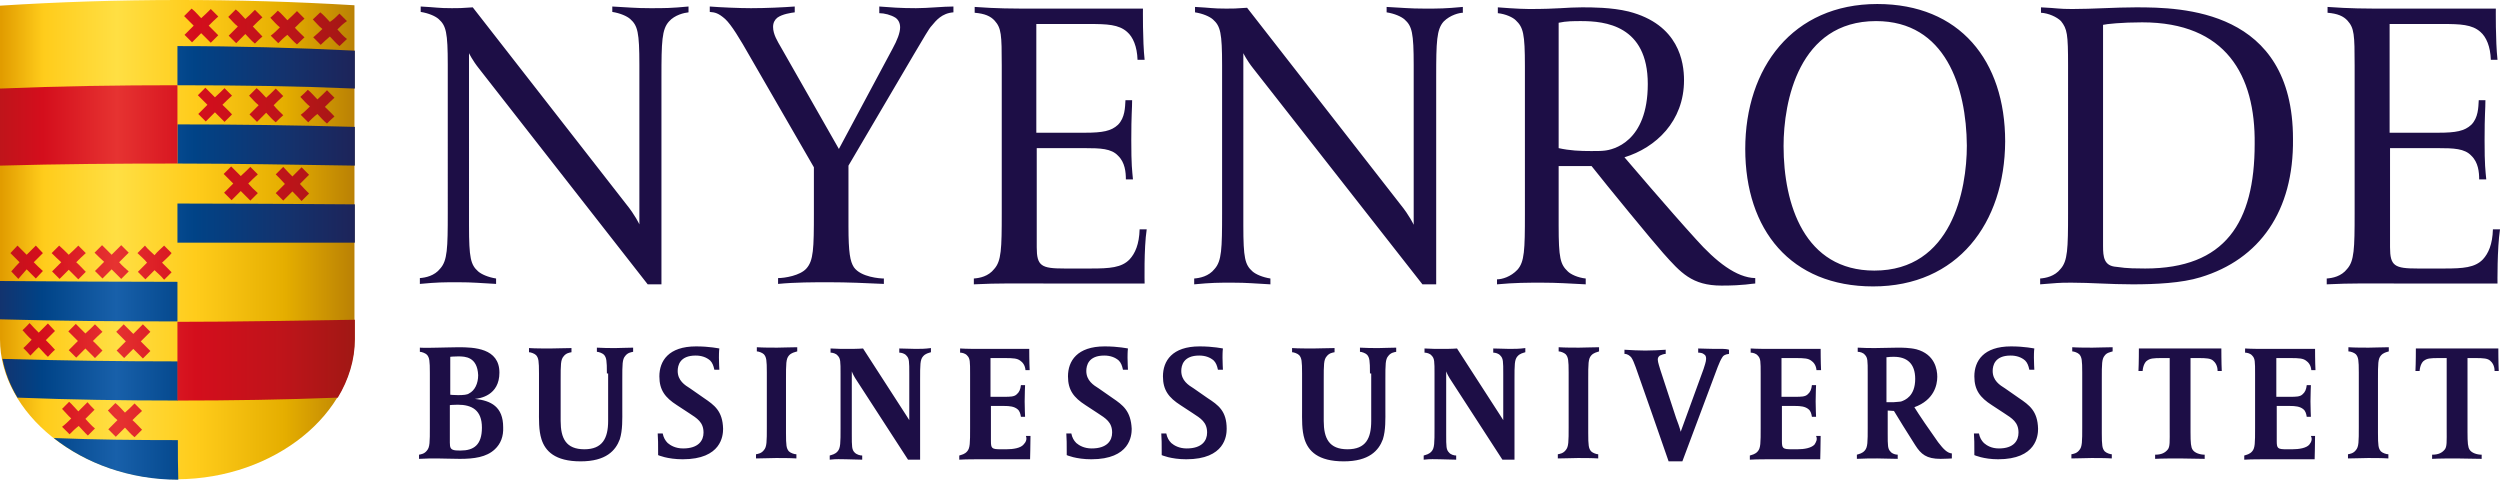
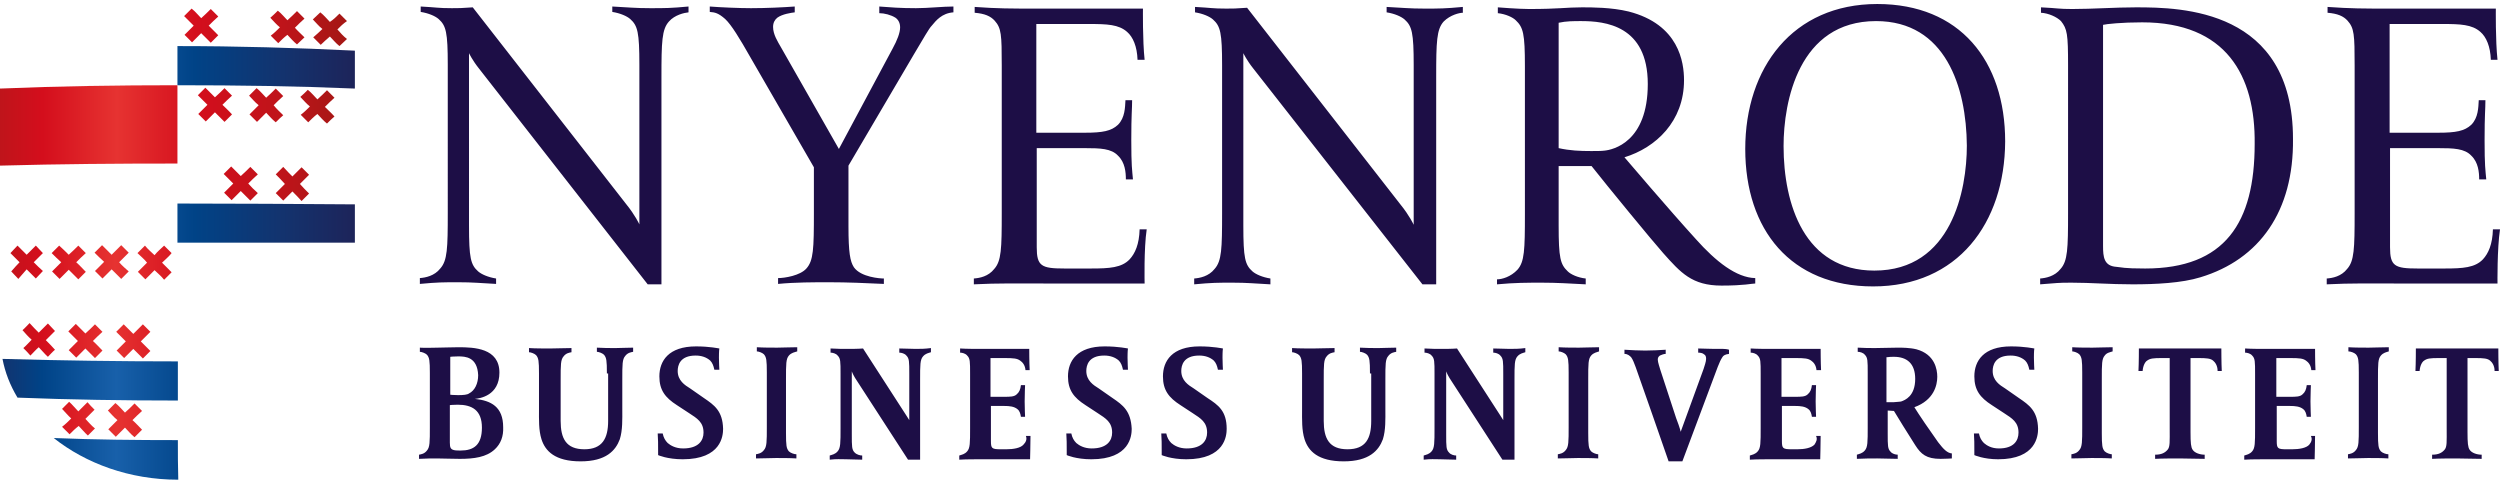
<svg xmlns="http://www.w3.org/2000/svg" xmlns:ns1="http://sodipodi.sourceforge.net/DTD/sodipodi-0.dtd" xmlns:ns2="http://www.inkscape.org/namespaces/inkscape" version="1.1" id="layer" x="0px" y="0px" viewBox="-153 -46 600.2 115.163" xml:space="preserve" ns1:docname="nyenrode.svg" width="600.2" height="115.163" ns2:version="1.2.1 (9c6d41e, 2022-07-14)">
  <defs id="defs548" />
  <ns1:namedview id="namedview546" pagecolor="#ffffff" bordercolor="#000000" borderopacity="0.25" ns2:showpageshadow="2" ns2:pageopacity="0.0" ns2:pagecheckerboard="0" ns2:deskcolor="#d1d1d1" showgrid="false" ns2:zoom="1.0260916" ns2:cx="180.29579" ns2:cy="88.686037" ns2:window-width="1309" ns2:window-height="456" ns2:window-x="0" ns2:window-y="38" ns2:window-maximized="0" ns2:current-layer="layer" />
  <style type="text/css" id="style132">
	.st0{fill:url(#SVGID_1_);}
	.st1{fill:url(#SVGID_2_);}
	.st2{fill:url(#SVGID_3_);}
	.st3{fill:url(#SVGID_4_);}
	.st4{fill:url(#SVGID_5_);}
	.st5{fill:url(#SVGID_6_);}
	.st6{fill:url(#SVGID_7_);}
	.st7{fill:url(#SVGID_8_);}
	.st8{fill:url(#SVGID_9_);}
	.st9{fill:url(#SVGID_10_);}
	.st10{fill:url(#SVGID_11_);}
	.st11{fill:url(#SVGID_12_);}
	.st12{fill:url(#SVGID_13_);}
	.st13{fill:url(#SVGID_14_);}
	.st14{fill:url(#SVGID_15_);}
	.st15{fill:url(#SVGID_16_);}
	.st16{fill:url(#SVGID_17_);}
	.st17{fill:url(#SVGID_18_);}
	.st18{fill:url(#SVGID_19_);}
	.st19{fill:url(#SVGID_20_);}
	.st20{fill:url(#SVGID_21_);}
	.st21{fill:url(#SVGID_22_);}
	.st22{fill:url(#SVGID_23_);}
	.st23{fill:url(#SVGID_24_);}
	.st24{fill:url(#SVGID_25_);}
	.st25{fill:url(#SVGID_26_);}
	.st26{fill:url(#SVGID_27_);}
	.st27{fill:#1D0E46;}
</style>
  <linearGradient id="SVGID_1_" gradientUnits="userSpaceOnUse" x1="-131.471" y1="284.931" x2="-45.897" y2="284.931" gradientTransform="matrix(1,0,0,-1,-21.7,296.465)">
    <stop offset="5.618000e-003" style="stop-color:#E19C00" id="stop134" />
    <stop offset="0.124" style="stop-color:#FFCC1B" id="stop136" />
    <stop offset="0.33" style="stop-color:#FFDF43" id="stop138" />
    <stop offset="0.55" style="stop-color:#FFCC1B" id="stop140" />
    <stop offset="0.8" style="stop-color:#E5AE00" id="stop142" />
    <stop offset="1" style="stop-color:#B98004" id="stop144" />
  </linearGradient>
-   <path class="st0" d="m -153,35.463 c 0,-26.2 0,-53.9 0,-80.1 28.3,-1.8 56.8,-1.8 85.1,-0.1 0,26.2 0,53.9 0,80.1 0,17.7 -19,33.6 -42.6,33.7 -23.3,0 -42.5,-15.9 -42.5,-33.6" id="path147" style="fill:url(#SVGID_1_)" />
  <g id="g239" transform="translate(-21.7,-263.537)">
    <linearGradient id="SVGID_2_" gradientUnits="userSpaceOnUse" x1="-131.47" y1="326.388" x2="-46.403" y2="326.388" gradientTransform="matrix(1,0,0,-1,0,560)">
      <stop offset="0" style="stop-color:#13336E" id="stop149" />
      <stop offset="0.12" style="stop-color:#004387" id="stop151" />
      <stop offset="0.33" style="stop-color:#1860AA" id="stop153" />
      <stop offset="0.55" style="stop-color:#004387" id="stop155" />
      <stop offset="0.8" style="stop-color:#13336E" id="stop157" />
      <stop offset="1" style="stop-color:#1D245A" id="stop159" />
    </linearGradient>
    <path class="st1" d="m -46.1,238.8 c -14.1,-0.6 -28.3,-0.8 -42.6,-0.8 0,-3.1 0,-6.3 0,-9.4 14.2,0 28.5,0.4 42.6,1.1 0,3 0,5.9 0,9.1 z" id="path162" style="fill:url(#SVGID_2_)" />
    <linearGradient id="SVGID_3_" gradientUnits="userSpaceOnUse" x1="-131.47" y1="307.68" x2="-46.403" y2="307.68" gradientTransform="matrix(1,0,0,-1,0,560)">
      <stop offset="0" style="stop-color:#13336E" id="stop164" />
      <stop offset="0.12" style="stop-color:#004387" id="stop166" />
      <stop offset="0.33" style="stop-color:#1860AA" id="stop168" />
      <stop offset="0.55" style="stop-color:#004387" id="stop170" />
      <stop offset="0.8" style="stop-color:#13336E" id="stop172" />
      <stop offset="1" style="stop-color:#1D245A" id="stop174" />
    </linearGradient>
-     <path class="st2" d="m -46.1,257.3 c -14.2,-0.2 -28.3,-0.5 -42.6,-0.5 0,-3.1 0,-6.3 0,-9.4 14.2,0 28.3,0.2 42.6,0.6 0,3.1 0,6.2 0,9.3 z" id="path177" style="fill:url(#SVGID_3_)" />
    <linearGradient id="SVGID_4_" gradientUnits="userSpaceOnUse" x1="-131.47" y1="288.911" x2="-46.403" y2="288.911" gradientTransform="matrix(1,0,0,-1,0,560)">
      <stop offset="0" style="stop-color:#13336E" id="stop179" />
      <stop offset="0.12" style="stop-color:#004387" id="stop181" />
      <stop offset="0.33" style="stop-color:#1860AA" id="stop183" />
      <stop offset="0.55" style="stop-color:#004387" id="stop185" />
      <stop offset="0.8" style="stop-color:#13336E" id="stop187" />
      <stop offset="1" style="stop-color:#1D245A" id="stop189" />
    </linearGradient>
    <path class="st3" d="m -46.1,275.8 c -14.2,0 -28.3,0 -42.6,0 0,-3.1 0,-6.3 0,-9.4 14.2,0 28.3,0.1 42.6,0.2 0,3 0,6.1 0,9.2 z" id="path192" style="fill:url(#SVGID_4_)" />
    <linearGradient id="SVGID_5_" gradientUnits="userSpaceOnUse" x1="-131.471" y1="270.142" x2="-46.402" y2="270.142" gradientTransform="matrix(1,0,0,-1,0,560)">
      <stop offset="0" style="stop-color:#13336E" id="stop194" />
      <stop offset="0.12" style="stop-color:#004387" id="stop196" />
      <stop offset="0.33" style="stop-color:#1860AA" id="stop198" />
      <stop offset="0.55" style="stop-color:#004387" id="stop200" />
      <stop offset="0.8" style="stop-color:#13336E" id="stop202" />
      <stop offset="1" style="stop-color:#1D245A" id="stop204" />
    </linearGradient>
-     <path class="st4" d="m -88.7,294.7 c -14.2,0 -28.3,-0.1 -42.6,-0.5 0,-3.1 0,-6.2 0,-9.2 14.2,0.1 28.3,0.2 42.6,0.2 0,3.3 0,6.4 0,9.5 z" id="path207" style="fill:url(#SVGID_5_)" />
    <linearGradient id="SVGID_6_" gradientUnits="userSpaceOnUse" x1="-131.47" y1="232.306" x2="-46.406" y2="232.306" gradientTransform="matrix(1,0,0,-1,0,560)">
      <stop offset="0" style="stop-color:#13336E" id="stop209" />
      <stop offset="0.12" style="stop-color:#004387" id="stop211" />
      <stop offset="0.33" style="stop-color:#1860AA" id="stop213" />
      <stop offset="0.55" style="stop-color:#004387" id="stop215" />
      <stop offset="0.8" style="stop-color:#13336E" id="stop217" />
      <stop offset="1" style="stop-color:#1D245A" id="stop219" />
    </linearGradient>
-     <path class="st5" d="m -88.6,323.2 c -9.9,0 -19.8,-0.1 -29.8,-0.5 7.7,6.1 18.2,10 29.8,10 0,0 0,0 0.1,0 -0.1,-3.2 -0.1,-6.3 -0.1,-9.5 z" id="path222" style="fill:url(#SVGID_6_)" />
+     <path class="st5" d="m -88.6,323.2 c -9.9,0 -19.8,-0.1 -29.8,-0.5 7.7,6.1 18.2,10 29.8,10 0,0 0,0 0.1,0 -0.1,-3.2 -0.1,-6.3 -0.1,-9.5 " id="path222" style="fill:url(#SVGID_6_)" />
    <linearGradient id="SVGID_7_" gradientUnits="userSpaceOnUse" x1="-131.469" y1="251.314" x2="-46.405" y2="251.314" gradientTransform="matrix(1,0,0,-1,0,560)">
      <stop offset="0" style="stop-color:#13336E" id="stop224" />
      <stop offset="0.12" style="stop-color:#004387" id="stop226" />
      <stop offset="0.33" style="stop-color:#1860AA" id="stop228" />
      <stop offset="0.55" style="stop-color:#004387" id="stop230" />
      <stop offset="0.8" style="stop-color:#13336E" id="stop232" />
      <stop offset="1" style="stop-color:#1D245A" id="stop234" />
    </linearGradient>
    <path class="st6" d="m -127.1,313 c 12.8,0.5 25.6,0.7 38.5,0.7 0,-3.1 0,-6.3 0,-9.4 -14,0 -28.1,-0.2 -42.1,-0.6 0.6,3.2 1.8,6.3 3.6,9.3 z" id="path237" style="fill:url(#SVGID_7_)" />
  </g>
  <g id="g541" transform="translate(-21.7,-263.537)">
    <linearGradient id="SVGID_8_" gradientUnits="userSpaceOnUse" x1="-131.309" y1="312.404" x2="-46.193" y2="312.404" gradientTransform="matrix(1,0,0,-1,0,560.002)">
      <stop offset="0" style="stop-color:#BF141B" id="stop241" />
      <stop offset="0.12" style="stop-color:#D40E1C" id="stop243" />
      <stop offset="0.33" style="stop-color:#E63331" id="stop245" />
      <stop offset="0.55" style="stop-color:#D40E1C" id="stop247" />
      <stop offset="0.8" style="stop-color:#BE141A" id="stop249" />
      <stop offset="1" style="stop-color:#A11814" id="stop251" />
    </linearGradient>
    <path class="st7" d="m -88.7,256.8 c -14.2,0 -28.3,0.1 -42.6,0.5 0,-6.2 0,-12.3 0,-18.5 14.2,-0.6 28.5,-0.8 42.6,-0.8 0,6.3 0,12.6 0,18.8 z" id="path254" style="fill:url(#SVGID_8_)" />
    <linearGradient id="SVGID_9_" gradientUnits="userSpaceOnUse" x1="-131.308" y1="255.978" x2="-46.191" y2="255.978" gradientTransform="matrix(1,0,0,-1,0,560.002)">
      <stop offset="0" style="stop-color:#BF141B" id="stop256" />
      <stop offset="0.12" style="stop-color:#D40E1C" id="stop258" />
      <stop offset="0.33" style="stop-color:#E63331" id="stop260" />
      <stop offset="0.55" style="stop-color:#D40E1C" id="stop262" />
      <stop offset="0.8" style="stop-color:#BE141A" id="stop264" />
      <stop offset="1" style="stop-color:#A11814" id="stop266" />
    </linearGradient>
-     <path class="st8" d="m -88.7,313.7 c 12.8,0 25.7,-0.2 38.5,-0.7 2.6,-4.3 4.1,-9.1 4.1,-14 0,-1.6 0,-3.1 0,-4.7 -14.2,0.2 -28.3,0.5 -42.6,0.5 0,6.2 0,12.6 0,18.9 z" id="path269" style="fill:url(#SVGID_9_)" />
    <linearGradient id="SVGID_10_" gradientUnits="userSpaceOnUse" x1="-131.307" y1="317.185" x2="-46.159" y2="317.185" gradientTransform="matrix(1,0,0,-1,0,560.002)">
      <stop offset="0" style="stop-color:#BF141B" id="stop271" />
      <stop offset="0.12" style="stop-color:#D40E1C" id="stop273" />
      <stop offset="0.33" style="stop-color:#E63331" id="stop275" />
      <stop offset="0.55" style="stop-color:#D40E1C" id="stop277" />
      <stop offset="0.8" style="stop-color:#BE141A" id="stop279" />
      <stop offset="1" style="stop-color:#A11814" id="stop281" />
    </linearGradient>
    <path class="st9" d="m -65.6,242.8 v 0 c 0.7,-0.7 1.4,-1.4 2.3,-2.2 -0.6,-0.6 -1.2,-1.2 -1.8,-1.8 -0.7,0.7 -1.4,1.4 -2.3,2.2 v 0 c -0.7,-0.7 -1.4,-1.6 -2.3,-2.3 -0.6,0.6 -1.2,1.2 -1.8,1.8 0.7,0.7 1.4,1.6 2.3,2.3 -0.7,0.7 -1.4,1.4 -2.2,2.2 0.6,0.6 1.2,1.2 1.8,1.8 0.7,-0.7 1.4,-1.4 2.2,-2.2 0.7,0.7 1.4,1.6 2.3,2.3 0.6,-0.6 1.2,-1.2 1.8,-1.7 -0.8,-0.8 -1.6,-1.5 -2.3,-2.4 z" id="path284" style="fill:url(#SVGID_10_)" />
    <linearGradient id="SVGID_11_" gradientUnits="userSpaceOnUse" x1="-131.31" y1="317.305" x2="-46.157" y2="317.305" gradientTransform="matrix(1,0,0,-1,0,560.002)">
      <stop offset="0" style="stop-color:#BF141B" id="stop286" />
      <stop offset="0.12" style="stop-color:#D40E1C" id="stop288" />
      <stop offset="0.33" style="stop-color:#E63331" id="stop290" />
      <stop offset="0.55" style="stop-color:#D40E1C" id="stop292" />
      <stop offset="0.8" style="stop-color:#BE141A" id="stop294" />
      <stop offset="1" style="stop-color:#A11814" id="stop296" />
    </linearGradient>
    <path class="st10" d="m -77.9,242.7 v 0 c 0.7,-0.7 1.4,-1.4 2.3,-2.2 -0.6,-0.6 -1.2,-1.2 -1.8,-1.8 -0.7,0.7 -1.4,1.4 -2.3,2.2 v 0 c -0.7,-0.7 -1.4,-1.4 -2.3,-2.3 -0.6,0.6 -1.2,1.2 -1.8,1.8 0.7,0.7 1.4,1.4 2.3,2.3 -0.7,0.7 -1.4,1.4 -2.2,2.2 0.6,0.6 1.2,1.2 1.8,1.8 0.7,-0.7 1.4,-1.4 2.2,-2.2 0.7,0.7 1.4,1.4 2.3,2.3 0.6,-0.6 1.2,-1.2 1.8,-1.8 -0.8,-0.9 -1.6,-1.6 -2.3,-2.3 z" id="path299" style="fill:url(#SVGID_11_)" />
    <linearGradient id="SVGID_12_" gradientUnits="userSpaceOnUse" x1="-131.305" y1="316.887" x2="-46.158" y2="316.887" gradientTransform="matrix(1,0,0,-1,0,560.002)">
      <stop offset="0" style="stop-color:#BF141B" id="stop301" />
      <stop offset="0.12" style="stop-color:#D40E1C" id="stop303" />
      <stop offset="0.33" style="stop-color:#E63331" id="stop305" />
      <stop offset="0.55" style="stop-color:#D40E1C" id="stop307" />
      <stop offset="0.8" style="stop-color:#BE141A" id="stop309" />
      <stop offset="1" style="stop-color:#A11814" id="stop311" />
    </linearGradient>
    <path class="st11" d="m -53.3,243.2 v 0 c 0.7,-0.7 1.4,-1.4 2.3,-2.2 -0.6,-0.6 -1.2,-1.2 -1.8,-1.8 -0.7,0.7 -1.4,1.4 -2.3,2.2 v 0 c -0.7,-0.7 -1.4,-1.6 -2.3,-2.3 -0.6,0.6 -1.2,1.2 -1.8,1.7 0.7,0.7 1.4,1.6 2.3,2.3 -0.7,0.7 -1.4,1.4 -2.2,2 0.6,0.6 1.2,1.2 1.8,1.8 0.7,-0.7 1.4,-1.4 2.2,-2 0.7,0.7 1.4,1.6 2.3,2.3 0.6,-0.6 1.2,-1.2 1.8,-1.7 -0.8,-0.9 -1.6,-1.6 -2.3,-2.3 z" id="path314" style="fill:url(#SVGID_12_)" />
    <linearGradient id="SVGID_13_" gradientUnits="userSpaceOnUse" x1="-129.995" y1="298.297" x2="-46.283" y2="298.297" gradientTransform="matrix(1,0,0,-1,0,560.002)">
      <stop offset="0" style="stop-color:#BF141B" id="stop316" />
      <stop offset="0.12" style="stop-color:#D40E1C" id="stop318" />
      <stop offset="0.33" style="stop-color:#E63331" id="stop320" />
      <stop offset="0.55" style="stop-color:#D40E1C" id="stop322" />
      <stop offset="0.8" style="stop-color:#BE141A" id="stop324" />
      <stop offset="1" style="stop-color:#A11814" id="stop326" />
    </linearGradient>
    <path class="st12" d="m -59.3,261.7 v 0 c 0.7,-0.7 1.4,-1.4 2.2,-2.2 -0.6,-0.6 -1.2,-1.2 -1.8,-1.8 -0.7,0.7 -1.4,1.4 -2.2,2.2 v 0 c -0.7,-0.7 -1.4,-1.4 -2.2,-2.3 -0.6,0.6 -1.2,1.2 -1.8,1.8 0.7,0.7 1.4,1.4 2.2,2.3 -0.7,0.7 -1.4,1.4 -2.2,2.2 0.6,0.6 1.2,1.2 1.8,1.8 0.7,-0.7 1.4,-1.4 2.2,-2.2 0.7,0.7 1.4,1.4 2.2,2.3 0.6,-0.6 1.2,-1.2 1.8,-1.8 -0.7,-0.7 -1.5,-1.5 -2.2,-2.3 z" id="path329" style="fill:url(#SVGID_13_)" />
    <linearGradient id="SVGID_14_" gradientUnits="userSpaceOnUse" x1="-131.31" y1="298.417" x2="-46.157" y2="298.417" gradientTransform="matrix(1,0,0,-1,0,560.002)">
      <stop offset="0" style="stop-color:#BF141B" id="stop331" />
      <stop offset="0.12" style="stop-color:#D40E1C" id="stop333" />
      <stop offset="0.33" style="stop-color:#E63331" id="stop335" />
      <stop offset="0.55" style="stop-color:#D40E1C" id="stop337" />
      <stop offset="0.8" style="stop-color:#BE141A" id="stop339" />
      <stop offset="1" style="stop-color:#A11814" id="stop341" />
    </linearGradient>
    <path class="st13" d="m -71.7,261.6 v 0 c 0.7,-0.7 1.4,-1.4 2.3,-2.2 -0.6,-0.6 -1.2,-1.2 -1.8,-1.8 -0.7,0.7 -1.4,1.4 -2.3,2.2 v 0 c -0.7,-0.7 -1.4,-1.4 -2.3,-2.3 -0.6,0.6 -1.2,1.2 -1.8,1.8 0.7,0.7 1.4,1.4 2.3,2.3 -0.7,0.7 -1.4,1.4 -2.2,2.2 0.6,0.6 1.2,1.2 1.8,1.8 0.7,-0.7 1.4,-1.4 2.2,-2.2 0.7,0.7 1.4,1.4 2.3,2.3 0.6,-0.6 1.2,-1.2 1.8,-1.8 -0.9,-0.8 -1.6,-1.5 -2.3,-2.3 z" id="path344" style="fill:url(#SVGID_14_)" />
    <linearGradient id="SVGID_15_" gradientUnits="userSpaceOnUse" x1="-131.312" y1="336.074" x2="-46.159" y2="336.074" gradientTransform="matrix(1,0,0,-1,0,560.002)">
      <stop offset="0" style="stop-color:#BF141B" id="stop346" />
      <stop offset="0.12" style="stop-color:#D40E1C" id="stop348" />
      <stop offset="0.33" style="stop-color:#E63331" id="stop350" />
      <stop offset="0.55" style="stop-color:#D40E1C" id="stop352" />
      <stop offset="0.8" style="stop-color:#BE141A" id="stop354" />
      <stop offset="1" style="stop-color:#A11814" id="stop356" />
    </linearGradient>
-     <path class="st14" d="m -70.6,223.9 v 0 c 0.7,-0.7 1.4,-1.4 2.3,-2.2 -0.6,-0.6 -1.2,-1.2 -1.8,-1.8 -0.7,0.7 -1.4,1.4 -2.3,2.2 v 0 c -0.7,-0.7 -1.4,-1.6 -2.3,-2.3 -0.6,0.6 -1.2,1.2 -1.8,1.8 0.7,0.7 1.4,1.6 2.3,2.3 -0.7,0.7 -1.4,1.4 -2.2,2.2 0.6,0.6 1.2,1.2 1.8,1.8 0.7,-0.7 1.4,-1.4 2.2,-2.2 0.7,0.7 1.4,1.6 2.3,2.3 0.6,-0.6 1.2,-1.2 1.8,-1.7 -0.9,-0.9 -1.6,-1.7 -2.3,-2.4 z" id="path359" style="fill:url(#SVGID_15_)" />
    <linearGradient id="SVGID_16_" gradientUnits="userSpaceOnUse" x1="-131.31" y1="336.313" x2="-46.157" y2="336.313" gradientTransform="matrix(1,0,0,-1,0,560.002)">
      <stop offset="0" style="stop-color:#BF141B" id="stop361" />
      <stop offset="0.12" style="stop-color:#D40E1C" id="stop363" />
      <stop offset="0.33" style="stop-color:#E63331" id="stop365" />
      <stop offset="0.55" style="stop-color:#D40E1C" id="stop367" />
      <stop offset="0.8" style="stop-color:#BE141A" id="stop369" />
      <stop offset="1" style="stop-color:#A11814" id="stop371" />
    </linearGradient>
    <path class="st15" d="m -81.2,223.7 v 0 c 0.7,-0.7 1.4,-1.4 2.3,-2.2 -0.6,-0.6 -1.2,-1.2 -1.8,-1.8 -0.7,0.7 -1.4,1.4 -2.3,2.2 v 0 c -0.7,-0.7 -1.4,-1.6 -2.3,-2.3 -0.6,0.6 -1.2,1.2 -1.8,1.8 0.7,0.7 1.4,1.4 2.3,2.3 -0.7,0.7 -1.4,1.4 -2.2,2.2 0.6,0.6 1.2,1.2 1.8,1.8 0.7,-0.7 1.4,-1.4 2.2,-2.2 0.7,0.7 1.4,1.4 2.3,2.3 0.6,-0.6 1.2,-1.2 1.8,-1.8 -0.8,-0.8 -1.5,-1.5 -2.3,-2.3 z" id="path374" style="fill:url(#SVGID_16_)" />
    <linearGradient id="SVGID_17_" gradientUnits="userSpaceOnUse" x1="-131.324" y1="335.416" x2="-46.157" y2="335.416" gradientTransform="matrix(1,0,0,-1,0,560.002)">
      <stop offset="0" style="stop-color:#BF141B" id="stop376" />
      <stop offset="0.12" style="stop-color:#D40E1C" id="stop378" />
      <stop offset="0.33" style="stop-color:#E63331" id="stop380" />
      <stop offset="0.55" style="stop-color:#D40E1C" id="stop382" />
      <stop offset="0.8" style="stop-color:#BE141A" id="stop384" />
      <stop offset="1" style="stop-color:#A11814" id="stop386" />
    </linearGradient>
    <path class="st16" d="m -50.3,224.6 v 0 c 0.7,-0.7 1.4,-1.4 2.3,-2 -0.6,-0.6 -1.2,-1.2 -1.8,-1.8 -0.7,0.7 -1.4,1.4 -2.3,2 v 0 c -0.7,-0.7 -1.4,-1.6 -2.3,-2.3 -0.6,0.6 -1.2,1.1 -1.8,1.7 0.7,0.7 1.4,1.6 2.3,2.3 -0.7,0.7 -1.4,1.3 -2.2,2 0.6,0.6 1.2,1.2 1.8,1.8 0.7,-0.7 1.4,-1.3 2.2,-2 0.7,0.7 1.4,1.6 2.3,2.3 0.6,-0.6 1.2,-1.1 1.8,-1.7 -0.9,-0.7 -1.6,-1.5 -2.3,-2.3 z" id="path389" style="fill:url(#SVGID_17_)" />
    <linearGradient id="SVGID_18_" gradientUnits="userSpaceOnUse" x1="-131.311" y1="335.894" x2="-46.158" y2="335.894" gradientTransform="matrix(1,0,0,-1,0,560.002)">
      <stop offset="0" style="stop-color:#BF141B" id="stop391" />
      <stop offset="0.12" style="stop-color:#D40E1C" id="stop393" />
      <stop offset="0.33" style="stop-color:#E63331" id="stop395" />
      <stop offset="0.55" style="stop-color:#D40E1C" id="stop397" />
      <stop offset="0.8" style="stop-color:#BE141A" id="stop399" />
      <stop offset="1" style="stop-color:#A11814" id="stop401" />
    </linearGradient>
    <path class="st17" d="m -60.5,224.2 v 0 c 0.7,-0.7 1.4,-1.4 2.3,-2.2 -0.6,-0.6 -1.2,-1.2 -1.8,-1.8 -0.7,0.7 -1.4,1.4 -2.3,2.2 v 0 c -0.7,-0.7 -1.4,-1.6 -2.3,-2.3 -0.6,0.6 -1.2,1.2 -1.8,1.7 0.7,0.7 1.4,1.6 2.3,2.3 -0.7,0.7 -1.4,1.4 -2.2,2 0.6,0.6 1.2,1.2 1.8,1.8 0.7,-0.7 1.4,-1.4 2.2,-2 0.7,0.7 1.4,1.6 2.3,2.3 0.6,-0.6 1.2,-1.1 1.8,-1.7 -0.8,-0.8 -1.6,-1.5 -2.3,-2.3 z" id="path404" style="fill:url(#SVGID_18_)" />
    <linearGradient id="SVGID_19_" gradientUnits="userSpaceOnUse" x1="-132.064" y1="260.64" x2="-46.916" y2="260.64" gradientTransform="matrix(1,0,0,-1,0,560.002)">
      <stop offset="0" style="stop-color:#BF141B" id="stop406" />
      <stop offset="0.12" style="stop-color:#D40E1C" id="stop408" />
      <stop offset="0.33" style="stop-color:#E63331" id="stop410" />
      <stop offset="0.55" style="stop-color:#D40E1C" id="stop412" />
      <stop offset="0.8" style="stop-color:#BE141A" id="stop414" />
      <stop offset="1" style="stop-color:#A11814" id="stop416" />
    </linearGradient>
    <path class="st18" d="m -109,299.4 v 0 c 0.7,-0.7 1.4,-1.4 2.3,-2.2 -0.6,-0.6 -1.2,-1.2 -1.8,-1.8 -0.7,0.7 -1.4,1.4 -2.3,2.2 v 0 c -0.7,-0.7 -1.4,-1.4 -2.3,-2.3 -0.6,0.6 -1.2,1.2 -1.8,1.8 0.7,0.7 1.4,1.4 2.3,2.3 -0.7,0.7 -1.4,1.4 -2.2,2.2 0.6,0.6 1.2,1.2 1.8,1.8 0.7,-0.7 1.4,-1.4 2.2,-2.2 0.7,0.7 1.4,1.4 2.3,2.3 0.6,-0.6 1.2,-1.2 1.8,-1.8 -0.8,-0.8 -1.5,-1.6 -2.3,-2.3 z" id="path419" style="fill:url(#SVGID_19_)" />
    <linearGradient id="SVGID_20_" gradientUnits="userSpaceOnUse" x1="-130.924" y1="260.82" x2="-49.266" y2="260.82" gradientTransform="matrix(1,0,0,-1,0,560.002)">
      <stop offset="0" style="stop-color:#BF141B" id="stop421" />
      <stop offset="0.12" style="stop-color:#D40E1C" id="stop423" />
      <stop offset="0.33" style="stop-color:#E63331" id="stop425" />
      <stop offset="0.55" style="stop-color:#D40E1C" id="stop427" />
      <stop offset="0.8" style="stop-color:#BE141A" id="stop429" />
      <stop offset="1" style="stop-color:#A11814" id="stop431" />
    </linearGradient>
    <path class="st19" d="m -120.3,299.2 v 0 c 0.7,-0.7 1.4,-1.4 2.2,-2.2 -0.6,-0.6 -1.1,-1.2 -1.7,-1.8 -0.7,0.7 -1.4,1.4 -2.2,2.2 v 0 c -0.7,-0.7 -1.4,-1.4 -2.2,-2.3 -0.6,0.6 -1.1,1.2 -1.7,1.7 0.7,0.8 1.4,1.6 2.2,2.3 -0.7,0.7 -1.3,1.4 -2,2 0.6,0.6 1.2,1.2 1.7,1.8 0.7,-0.7 1.3,-1.4 2,-2 0.7,0.7 1.4,1.6 2.2,2.3 0.6,-0.6 1.1,-1.2 1.7,-1.7 -0.7,-0.8 -1.4,-1.5 -2.2,-2.3 z" id="path434" style="fill:url(#SVGID_20_)" />
    <linearGradient id="SVGID_21_" gradientUnits="userSpaceOnUse" x1="-132.356" y1="260.521" x2="-47.211" y2="260.521" gradientTransform="matrix(1,0,0,-1,0,560.002)">
      <stop offset="0" style="stop-color:#BF141B" id="stop436" />
      <stop offset="0.12" style="stop-color:#D40E1C" id="stop438" />
      <stop offset="0.33" style="stop-color:#E63331" id="stop440" />
      <stop offset="0.55" style="stop-color:#D40E1C" id="stop442" />
      <stop offset="0.8" style="stop-color:#BE141A" id="stop444" />
      <stop offset="1" style="stop-color:#A11814" id="stop446" />
    </linearGradient>
    <path class="st20" d="m -97.5,299.5 v 0 c 0.7,-0.7 1.4,-1.4 2.3,-2.3 -0.6,-0.6 -1.2,-1.2 -1.8,-1.8 -0.7,0.7 -1.4,1.4 -2.3,2.3 v 0 c -0.7,-0.7 -1.4,-1.4 -2.3,-2.3 -0.6,0.6 -1.2,1.2 -1.8,1.8 0.7,0.7 1.4,1.4 2.3,2.3 -0.7,0.7 -1.4,1.4 -2.2,2.2 0.6,0.6 1.2,1.2 1.8,1.8 0.7,-0.7 1.4,-1.4 2.2,-2.2 0.7,0.7 1.4,1.4 2.3,2.3 0.6,-0.6 1.2,-1.2 1.8,-1.8 -0.9,-0.9 -1.6,-1.6 -2.3,-2.3 z" id="path449" style="fill:url(#SVGID_21_)" />
    <linearGradient id="SVGID_22_" gradientUnits="userSpaceOnUse" x1="-131.306" y1="241.633" x2="-46.161" y2="241.633" gradientTransform="matrix(1,0,0,-1,0,560.002)">
      <stop offset="0" style="stop-color:#BF141B" id="stop451" />
      <stop offset="0.12" style="stop-color:#D40E1C" id="stop453" />
      <stop offset="0.33" style="stop-color:#E63331" id="stop455" />
      <stop offset="0.55" style="stop-color:#D40E1C" id="stop457" />
      <stop offset="0.8" style="stop-color:#BE141A" id="stop459" />
      <stop offset="1" style="stop-color:#A11814" id="stop461" />
    </linearGradient>
    <path class="st21" d="m -99.5,318.4 v 0 c 0.7,-0.7 1.4,-1.4 2.3,-2.2 -0.6,-0.6 -1.2,-1.2 -1.8,-1.8 -0.7,0.7 -1.4,1.4 -2.3,2.2 v 0 c -0.7,-0.7 -1.4,-1.6 -2.3,-2.3 -0.6,0.6 -1.2,1.2 -1.8,1.8 0.7,0.7 1.4,1.6 2.3,2.3 -0.7,0.7 -1.4,1.4 -2.2,2.2 0.6,0.6 1.2,1.2 1.8,1.8 0.7,-0.7 1.4,-1.4 2.2,-2.2 0.7,0.7 1.4,1.6 2.3,2.3 0.6,-0.6 1.2,-1.2 1.8,-1.8 -0.8,-0.8 -1.5,-1.6 -2.3,-2.3 z" id="path464" style="fill:url(#SVGID_22_)" />
    <linearGradient id="SVGID_23_" gradientUnits="userSpaceOnUse" x1="-130.866" y1="241.931" x2="-47.729" y2="241.931" gradientTransform="matrix(1,0,0,-1,0,560.002)">
      <stop offset="0" style="stop-color:#BF141B" id="stop466" />
      <stop offset="0.12" style="stop-color:#D40E1C" id="stop468" />
      <stop offset="0.33" style="stop-color:#E63331" id="stop470" />
      <stop offset="0.55" style="stop-color:#D40E1C" id="stop472" />
      <stop offset="0.8" style="stop-color:#BE141A" id="stop474" />
      <stop offset="1" style="stop-color:#A11814" id="stop476" />
    </linearGradient>
    <path class="st22" d="m -110.8,318.1 v 0 c 0.7,-0.7 1.4,-1.4 2.2,-2.2 -0.6,-0.6 -1.2,-1.2 -1.7,-1.8 -0.7,0.7 -1.4,1.4 -2.2,2.2 v 0 c -0.7,-0.7 -1.4,-1.6 -2.2,-2.3 -0.6,0.6 -1.2,1.2 -1.7,1.7 0.7,0.7 1.4,1.6 2.2,2.3 -0.7,0.7 -1.4,1.4 -2.2,2 0.6,0.6 1.2,1.2 1.8,1.8 0.7,-0.7 1.4,-1.4 2.2,-2 0.7,0.7 1.4,1.6 2.2,2.3 0.6,-0.6 1.2,-1.2 1.7,-1.7 -0.9,-0.7 -1.6,-1.6 -2.3,-2.3 z" id="path479" style="fill:url(#SVGID_23_)" />
    <linearGradient id="SVGID_24_" gradientUnits="userSpaceOnUse" x1="-131.701" y1="279.469" x2="-46.544" y2="279.469" gradientTransform="matrix(1,0,0,-1,0,560.002)">
      <stop offset="0" style="stop-color:#BF141B" id="stop481" />
      <stop offset="0.12" style="stop-color:#D40E1C" id="stop483" />
      <stop offset="0.33" style="stop-color:#E63331" id="stop485" />
      <stop offset="0.55" style="stop-color:#D40E1C" id="stop487" />
      <stop offset="0.8" style="stop-color:#BE141A" id="stop489" />
      <stop offset="1" style="stop-color:#A11814" id="stop491" />
    </linearGradient>
    <path class="st23" d="m -113,280.5 v 0 c 0.7,-0.7 1.4,-1.4 2.3,-2.2 -0.6,-0.6 -1.2,-1.2 -1.8,-1.8 -0.7,0.7 -1.4,1.4 -2.3,2.2 v 0 c -0.7,-0.7 -1.4,-1.4 -2.3,-2.2 -0.6,0.6 -1.2,1.2 -1.8,1.8 0.7,0.7 1.4,1.4 2.3,2.2 -0.7,0.7 -1.4,1.4 -2.2,2.2 0.6,0.6 1.2,1.2 1.8,1.8 0.7,-0.7 1.4,-1.4 2.2,-2.2 0.7,0.7 1.4,1.4 2.3,2.3 0.6,-0.6 1.2,-1.2 1.8,-1.8 -0.8,-0.8 -1.5,-1.6 -2.3,-2.3 z" id="path494" style="fill:url(#SVGID_24_)" />
    <linearGradient id="SVGID_25_" gradientUnits="userSpaceOnUse" x1="-131.397" y1="279.529" x2="-50.035" y2="279.529" gradientTransform="matrix(1,0,0,-1,0,560.002)">
      <stop offset="0" style="stop-color:#BF141B" id="stop496" />
      <stop offset="0.12" style="stop-color:#D40E1C" id="stop498" />
      <stop offset="0.33" style="stop-color:#E63331" id="stop500" />
      <stop offset="0.55" style="stop-color:#D40E1C" id="stop502" />
      <stop offset="0.8" style="stop-color:#BE141A" id="stop504" />
      <stop offset="1" style="stop-color:#A11814" id="stop506" />
    </linearGradient>
    <path class="st24" d="m -123.2,280.5 v 0 c 0.7,-0.7 1.4,-1.4 2.2,-2.2 -0.6,-0.6 -1.1,-1.2 -1.7,-1.8 -0.7,0.7 -1.4,1.4 -2.2,2.2 v 0 c -0.7,-0.7 -1.4,-1.4 -2.2,-2.2 -0.6,0.6 -1.1,1.2 -1.7,1.8 0.7,0.7 1.4,1.4 2.2,2.2 -0.7,0.7 -1.3,1.4 -2,2.2 0.6,0.6 1.1,1.2 1.7,1.8 0.7,-0.8 1.4,-1.6 2,-2.3 0.7,0.7 1.4,1.4 2.2,2.2 0.6,-0.6 1.1,-1.2 1.7,-1.8 -0.8,-0.7 -1.5,-1.4 -2.2,-2.1 z" id="path509" style="fill:url(#SVGID_25_)" />
    <linearGradient id="SVGID_26_" gradientUnits="userSpaceOnUse" x1="-132.334" y1="279.409" x2="-45.555" y2="279.409" gradientTransform="matrix(1,0,0,-1,0,560.002)">
      <stop offset="0" style="stop-color:#BF141B" id="stop511" />
      <stop offset="0.12" style="stop-color:#D40E1C" id="stop513" />
      <stop offset="0.33" style="stop-color:#E63331" id="stop515" />
      <stop offset="0.55" style="stop-color:#D40E1C" id="stop517" />
      <stop offset="0.8" style="stop-color:#BE141A" id="stop519" />
      <stop offset="1" style="stop-color:#A11814" id="stop521" />
    </linearGradient>
    <path class="st25" d="m -92.4,280.6 v 0 c 0.7,-0.7 1.6,-1.4 2.3,-2.3 -0.6,-0.6 -1.2,-1.2 -1.8,-1.8 -0.7,0.7 -1.6,1.4 -2.3,2.3 v 0 c -0.7,-0.7 -1.6,-1.4 -2.3,-2.3 -0.6,0.6 -1.2,1.2 -1.8,1.8 0.7,0.7 1.6,1.4 2.3,2.3 -0.7,0.7 -1.4,1.4 -2.2,2.2 0.6,0.6 1.2,1.2 1.8,1.8 0.7,-0.7 1.4,-1.4 2.2,-2.2 0.7,0.7 1.6,1.4 2.3,2.3 0.6,-0.6 1.2,-1.2 1.8,-1.8 -0.9,-0.9 -1.6,-1.6 -2.3,-2.3 z" id="path524" style="fill:url(#SVGID_26_)" />
    <linearGradient id="SVGID_27_" gradientUnits="userSpaceOnUse" x1="-131.697" y1="279.588" x2="-46.557" y2="279.588" gradientTransform="matrix(1,0,0,-1,0,560.002)">
      <stop offset="0" style="stop-color:#BF141B" id="stop526" />
      <stop offset="0.12" style="stop-color:#D40E1C" id="stop528" />
      <stop offset="0.33" style="stop-color:#E63331" id="stop530" />
      <stop offset="0.55" style="stop-color:#D40E1C" id="stop532" />
      <stop offset="0.8" style="stop-color:#BE141A" id="stop534" />
      <stop offset="1" style="stop-color:#A11814" id="stop536" />
    </linearGradient>
    <path class="st26" d="m -102.7,280.5 v 0 c 0.7,-0.7 1.4,-1.4 2.3,-2.3 -0.6,-0.6 -1.2,-1.2 -1.8,-1.8 -0.7,0.7 -1.4,1.4 -2.3,2.3 v 0 c -0.7,-0.7 -1.4,-1.4 -2.3,-2.3 -0.6,0.6 -1.2,1.2 -1.8,1.8 0.7,0.7 1.4,1.4 2.3,2.2 -0.7,0.7 -1.4,1.4 -2.2,2.2 0.6,0.6 1.2,1.2 1.8,1.8 0.7,-0.7 1.4,-1.4 2.2,-2.2 0.7,0.7 1.4,1.4 2.3,2.3 0.6,-0.6 1.2,-1.2 1.8,-1.8 -0.8,-0.7 -1.6,-1.4 -2.3,-2.2 z" id="path539" style="fill:url(#SVGID_27_)" />
  </g>
  <path class="st27" d="m 7.6,-40.837 c -1.7,1.9 -1.8,4.8 -1.8,13.4 v 49.7 H 2.5 l -40.5,-51.8 c -1.6,-2 -2.4,-3.7 -2.4,-3.7 V 8.163 c 0,7.8 0.4,9.4 2.2,11 0.8,0.7 2.4,1.4 4.3,1.7 v 1.3 c -3.9,-0.2 -5.5,-0.4 -9.1,-0.4 -3.6,0 -4.9,0 -9.2,0.4 v -1.4 c 1.3,-0.1 3.5,-0.5 4.9,-2.3 1.7,-1.9 1.8,-4.8 1.8,-13.4 V -30.437 c 0,-7.8 -0.4,-9.4 -2.2,-11 -0.8,-0.7 -2.4,-1.4 -4.3,-1.7 v -1.3 c 3.9,0.2 4.1,0.4 7.5,0.4 1.6,0 2.3,0 5,-0.2 L -2.7,2.963 c 2.2,2.7 3.2,4.9 3.2,4.9 V -30.437 c 0,-7.8 -0.4,-9.4 -2.2,-11 -0.8,-0.7 -2.4,-1.4 -4.3,-1.7 v -1.3 c 3.9,0.2 5.5,0.4 9.1,0.4 3.6,0 4.9,0 9.2,-0.4 v 1.4 c -1,0.1 -3.3,0.6 -4.7,2.2 z m 63.1,1 c -0.7,0.7 -1.9,2.9 -4.3,6.9 L 50.7,-6.237 v 14.6 c 0,6.3 0.4,8.4 1.3,9.8 1.7,2.4 6.3,2.7 7.2,2.7 v 1.3 c -4.3,-0.2 -8.7,-0.4 -13.2,-0.4 -3.6,0 -8.1,0 -12.2,0.4 v -1.4 c 1.6,0 5.3,-0.6 6.8,-2.3 1.7,-1.9 1.8,-4.7 1.8,-13.4 v -10.9 L 27.1,-32.337 c -2.5,-4.4 -4.5,-7.7 -6,-9.1 -1.6,-1.4 -2.4,-1.6 -3.7,-1.7 v -1.3 c 2.5,0.2 7.1,0.4 9.9,0.4 3.7,0 7.8,-0.2 10.5,-0.4 v 1.4 c -0.8,0.1 -3,0.4 -4.2,1.3 -0.6,0.5 -1,1.2 -1,2.2 0,1.8 1.1,3.5 1.9,4.9 l 13.9,24.4 12.9,-24.1 c 1.1,-2 1.8,-3.8 1.8,-5.1 0,-1 -0.4,-1.8 -1.1,-2.3 -1.1,-0.7 -2.7,-1.1 -3.9,-1.1 v -1.6 c 2.6,0.2 5,0.4 8.8,0.4 2.9,0 6.5,-0.4 9,-0.4 v 1.4 c -2.8,0.2 -4.2,2 -5.2,3.2 z m 51.1,61.9 H 97.5 c -5.6,0 -11.1,-0.1 -16.7,0.2 v -1.4 c 1.4,-0.1 3.5,-0.5 4.9,-2.3 1.7,-1.9 1.8,-4.8 1.8,-13.4 V -30.237 c 0,-7.5 -0.1,-9 -1.7,-10.8 -1,-1.1 -2.4,-1.7 -4.8,-1.9 v -1.4 c 5.5,0.4 8.7,0.4 14.5,0.4 h 25.9 c 0,0 -0.1,7.7 0.4,12.3 h -1.7 c -0.1,-3.2 -1.1,-5.5 -2.5,-6.7 -2,-1.8 -4.9,-1.9 -9,-1.9 H 95.8 v 26.1 h 11.7 c 4.2,0 6.3,-0.4 7.9,-1.9 1.7,-1.7 1.7,-4.2 1.8,-5.9 h 1.6 c 0,2.3 -0.2,3.2 -0.2,9.6 0,6.2 0.2,7.1 0.4,9.4 h -1.7 c 0,-1.7 -0.2,-4.1 -1.9,-5.7 -1.6,-1.7 -4.2,-1.8 -8,-1.8 H 95.9 v 23.8 c 0,4.5 1.1,5.1 6.6,5.1 h 6.5 c 4.4,0 7.3,-0.2 9.2,-2.2 1.3,-1.4 2.3,-3.6 2.4,-7.2 h 1.7 c -0.7,4.6 -0.5,13 -0.5,13 z m 71.8,-62.9 c -1.7,1.9 -1.8,4.8 -1.8,13.4 v 49.7 h -3.3 l -40.6,-51.8 c -1.6,-2 -2.4,-3.7 -2.4,-3.7 V 8.163 c 0,7.8 0.4,9.4 2.2,11 0.8,0.7 2.4,1.4 4.3,1.7 v 1.4 c -3.9,-0.2 -5.5,-0.4 -9.1,-0.4 -3.6,0 -4.9,0 -9.2,0.4 v -1.4 c 1.3,-0.1 3.5,-0.5 4.9,-2.3 1.7,-1.9 1.8,-4.8 1.8,-13.4 V -30.337 c 0,-7.8 -0.4,-9.4 -2.2,-11 -0.8,-0.7 -2.4,-1.4 -4.3,-1.7 v -1.3 c 3.9,0.2 4.1,0.4 7.5,0.4 1.6,0 2.3,0 5,-0.2 l 36.8,47.2 c 2.2,2.7 3.2,4.9 3.2,4.9 V -30.337 c 0,-7.8 -0.4,-9.4 -2.2,-11 -0.8,-0.7 -2.4,-1.4 -4.3,-1.7 v -1.3 c 3.9,0.2 5.5,0.4 9.1,0.4 3.6,0 4.9,0 9.2,-0.4 v 1.4 c -0.8,0 -3,0.5 -4.6,2.1 z m 60.5,52.2 C 247.9,4.563 237,-8.237 237,-8.237 c 7.5,-2.3 14.3,-8.6 14.3,-18.5 0,-4.3 -1.2,-13.4 -13.3,-16.5 -4.1,-1 -8.8,-1 -11.2,-1 -3.8,0 -5.5,0.4 -12.7,0.4 -2.6,0 -7.5,-0.4 -7.5,-0.4 v 1.4 c 1.9,0.2 3.6,1 4.3,1.7 1.8,1.7 2.2,3.2 2.2,11 V 5.363 c 0,8.7 -0.1,11.5 -1.8,13.4 -1.6,1.7 -3.7,2.3 -4.9,2.3 v 1.2 c 4.3,-0.4 7.3,-0.4 10.8,-0.4 3.6,0 6.6,0.2 10.5,0.4 v -1.4 c -1.9,-0.2 -3.6,-1 -4.3,-1.7 -1.8,-1.7 -2.2,-3.2 -2.2,-11 v -14.3 h 7.9 c 3.7,4.7 14.7,18.1 17.2,20.9 4.2,4.7 6.9,7.8 14,7.8 5.5,0 7.3,-0.5 8.1,-0.5 v -1.3 c -4.5,-0.1 -9.4,-3.9 -14.3,-9.4 z M 229,-9.737 c -2.7,0 -5.1,-0.1 -7.8,-0.7 v -30.1 c 1.8,-0.4 3.6,-0.4 5.4,-0.4 5.7,0 16,1 16,15.1 0,14 -8.4,15.8 -10.4,16 -0.7,0.1 -2,0.1 -3.2,0.1 z m 67.7,32.5 c -19.8,0 -30.7,-13.6 -30.7,-33 0,-19.5 11.4,-34.8 31.7,-34.8 19.8,0 30.7,13.6 30.7,33 -0.1,19.6 -11.4,34.8 -31.7,34.8 z m 0.7,-63.7 c -18.6,0 -22.2,19.4 -22.2,30 0,14 5,29.9 21.8,29.9 18.6,0 22.2,-19.4 22.2,-30 -0.1,-14 -5.1,-29.9 -21.8,-29.9 z m 77.9,61.5 c -4.5,1.4 -10.8,1.7 -16.3,1.7 -5.5,0 -10,-0.4 -14.7,-0.4 -3.5,0 -3.3,0.1 -7.5,0.4 v -1.4 c 1.3,-0.1 3.5,-0.5 4.9,-2.3 1.7,-1.9 1.8,-4.8 1.8,-13.4 V -30.337 c 0,-7.5 -0.2,-8.7 -1.7,-10.6 -1,-1 -3,-1.9 -4.8,-2 v -1.3 c 4.2,0.2 4.1,0.4 7.5,0.4 4.9,0 10.3,-0.4 15.3,-0.4 10.9,0 37.7,0.4 37.7,31.6 0.2,17.3 -8,28.9 -22.2,33.2 z m -14,-61.2 c -4.9,0 -8.6,0.4 -9.4,0.6 v 53.1 c 0,2.6 0.2,4.8 3.2,5 1.3,0.1 1.6,0.4 6.9,0.4 19.2,0 26.3,-11 26.3,-29.9 0.2,-16.5 -6.9,-29.2 -27,-29.2 z m 85.3,62.7 h -24.3 c -5.6,0 -11.1,-0.1 -16.7,0.2 v -1.4 c 1.4,-0.1 3.5,-0.5 4.9,-2.3 1.7,-1.9 1.8,-4.8 1.8,-13.4 V -30.237 c 0,-7.5 -0.1,-9 -1.7,-10.8 -1,-1.1 -2.4,-1.7 -4.8,-1.9 v -1.4 c 5.5,0.4 8.7,0.4 14.5,0.4 h 25.9 c 0,0 -0.1,7.7 0.4,12.3 H 445 c -0.1,-3.2 -1.1,-5.5 -2.5,-6.7 -2,-1.8 -4.9,-1.9 -9,-1.9 h -12.8 v 26.1 h 11.7 c 4.2,0 6.3,-0.4 7.9,-1.9 1.7,-1.7 1.7,-4.2 1.8,-5.9 h 1.6 c 0,2.3 -0.2,3.2 -0.2,9.6 0,6.2 0.2,7.1 0.4,9.4 h -1.7 c 0,-1.7 -0.2,-4.1 -1.9,-5.7 -1.6,-1.7 -4.2,-1.8 -8,-1.8 h -11.5 v 23.8 c 0,4.5 1.1,5.1 6.6,5.1 h 6.5 c 4.4,0 7.3,-0.2 9.2,-2.2 1.3,-1.4 2.3,-3.6 2.4,-7.2 h 1.7 c -0.7,4.6 -0.6,13 -0.6,13 z m -480.8,39.8 c -2,1.9 -5,2.3 -8.4,2.3 -1.9,0 -4.1,-0.1 -5.4,-0.1 -1.3,0 -2.9,0 -4.4,0.1 v -1 c 0.5,-0.1 1.3,-0.2 1.9,-1 0.7,-0.8 0.7,-2 0.7,-5.6 v -13 c 0,-3 -0.1,-3.7 -0.7,-4.4 -0.4,-0.4 -1.3,-0.7 -1.7,-0.7 v -1 c 1.4,0.1 2.9,0 4.2,0 1.3,0 3.3,-0.1 5.1,-0.1 3.7,0 9.8,0.2 9.8,6.1 0,5.5 -4.7,6.2 -5.9,6.3 3.9,0.4 6.8,1.9 6.8,6.8 0.1,2.2 -0.6,4 -2,5.3 z m -8.8,-22.3 c -1.3,0 -1.9,0.1 -1.9,0.1 v 9.1 c 0,0 0.7,0.1 1.9,0.1 1.3,0 2.2,-0.1 2.6,-0.4 1.4,-0.7 2.2,-2.4 2.2,-4.4 -0.2,-4.4 -3.1,-4.5 -4.8,-4.5 z m -0.1,11.6 c -1.3,0 -1.9,0.1 -1.9,0.1 v 9 c 0,1.2 0.2,1.6 1,1.8 0.4,0.1 1.1,0.1 1.6,0.1 3.1,0 5.1,-1.3 5.1,-5.5 0,-4.2 -2.4,-5.5 -5.8,-5.5 z m 252.5,-13.4 c -1.3,0 -2.5,-0.1 -3.9,-0.1 v 1 c 0.5,0 1.3,0.2 1.7,0.7 0.7,0.7 0.7,1.4 0.7,4.4 v 11.1 c -0.1,-0.2 -0.4,-0.6 -0.7,-1.1 l -10.4,-16.1 c -1.1,0.1 -3,0.1 -3.6,0.1 -1.3,0 -2.7,0 -4.2,-0.1 v 1 c 0.5,0 1.3,0.2 1.7,0.7 0.7,0.7 0.7,1.4 0.7,4.4 v 13 c 0,3.6 0,4.8 -0.7,5.6 -0.6,0.7 -1.3,0.8 -1.9,1 v 1 c 1.7,-0.2 2.6,-0.1 3.9,-0.1 1.3,0 2.4,0.1 3.9,0.1 v -1 c -0.5,0 -1.3,-0.2 -1.7,-0.7 -0.7,-0.7 -0.7,-1.4 -0.7,-4.4 v -15.1 c 0,0 0.2,0.6 0.8,1.6 l 12.7,19.6 h 2.9 v -19.2 c 0,-3.6 0,-4.8 0.7,-5.6 0.6,-0.7 1.3,-0.8 1.9,-1 v -1 c -1.5,0.2 -2.5,0.2 -3.8,0.2 z m -142.6,0 c -1.3,0 -2.5,-0.1 -3.9,-0.1 v 1 c 0.5,0 1.3,0.2 1.7,0.7 0.7,0.7 0.7,1.4 0.7,4.4 v 11.1 c -0.1,-0.2 -0.4,-0.6 -0.7,-1.1 l -10.4,-16.1 c -1.1,0.1 -3,0.1 -3.6,0.1 -1.3,0 -2.7,0 -4.2,-0.1 v 1 c 0.5,0 1.3,0.2 1.7,0.7 0.7,0.7 0.7,1.4 0.7,4.4 v 13 c 0,3.6 0,4.8 -0.7,5.6 -0.6,0.7 -1.3,0.8 -1.9,1 v 1 c 1.7,-0.2 2.6,-0.1 3.9,-0.1 1.3,0 2.4,0.1 3.9,0.1 v -1 c -0.5,0 -1.3,-0.2 -1.8,-0.7 -0.7,-0.7 -0.7,-1.4 -0.7,-4.4 v -15.1 c 0,0 0.2,0.6 0.8,1.6 l 12.7,19.6 h 2.9 v -19.2 c 0,-3.6 0,-4.8 0.7,-5.6 0.6,-0.7 1.3,-0.8 1.9,-1 v -1 c -1.5,0.2 -2.4,0.2 -3.7,0.2 z m 109.1,5.8 c 0,-3 -0.1,-3.7 -0.7,-4.4 -0.4,-0.4 -1.3,-0.7 -1.7,-0.7 v -1 c 1.4,0.1 3.2,0.1 4.5,0.1 1.3,0 2.6,-0.1 4.2,-0.1 v 1 c -0.5,0.1 -1.3,0.2 -1.9,1 -0.7,0.8 -0.7,2 -0.7,5.6 v 7.3 c 0,2.2 0.1,4.9 -0.6,7.1 -1,2.7 -3.3,5.3 -9.4,5.3 -6.2,0 -8.5,-2.5 -9.4,-5.3 -0.7,-2.2 -0.6,-4.8 -0.6,-7.1 v -8.7 c 0,-3 -0.1,-3.7 -0.7,-4.4 -0.4,-0.4 -1.3,-0.7 -1.7,-0.7 v -1 c 1.4,0.1 3.7,0.1 5.1,0.1 1.3,0 3.6,-0.1 5.1,-0.1 v 1 c -0.5,0.1 -1.3,0.2 -1.9,1 -0.7,0.8 -0.7,2 -0.7,5.6 v 9.9 c 0,4.2 1.3,6.8 5.7,6.8 4.4,0 5.7,-2.6 5.7,-6.8 v -11.4 h -0.3 z m -183.2,0 c 0,-3 -0.1,-3.7 -0.7,-4.4 -0.4,-0.4 -1.3,-0.7 -1.7,-0.7 v -1 c 1.4,0.1 3.2,0.1 4.5,0.1 1.3,0 2.6,-0.1 4.2,-0.1 v 1 c -0.5,0.1 -1.3,0.2 -1.9,1 -0.7,0.8 -0.7,2 -0.7,5.6 v 7.3 c 0,2.2 0.1,4.9 -0.6,7.1 -1,2.7 -3.3,5.3 -9.4,5.3 -6.2,0 -8.5,-2.5 -9.4,-5.3 -0.7,-2.2 -0.6,-4.8 -0.6,-7.1 v -8.7 c 0,-3 -0.1,-3.7 -0.7,-4.4 -0.4,-0.4 -1.3,-0.7 -1.7,-0.7 v -1 c 1.4,0.1 3.7,0.1 5.1,0.1 1.3,0 3.6,-0.1 5.1,-0.1 v 1 c -0.5,0.1 -1.3,0.2 -1.9,1 -0.7,0.8 -0.7,2 -0.7,5.6 v 9.9 c 0,4.2 1.3,6.8 5.7,6.8 4.3,0 5.7,-2.6 5.7,-6.8 v -11.4 h -0.3 z m 43.7,-4.2 c -0.7,0.8 -0.7,2 -0.7,5.6 v 13 c 0,3 0.1,3.7 0.7,4.4 0.4,0.4 1.3,0.7 1.8,0.7 v 1 c -1.4,-0.1 -3.7,-0.1 -4.9,-0.1 -1.2,0 -3.2,0.1 -4.8,0.1 v -1 c 0.5,-0.1 1.3,-0.2 1.9,-1 0.7,-0.8 0.7,-2 0.7,-5.6 v -13 c 0,-3 -0.1,-3.7 -0.7,-4.4 -0.4,-0.4 -1.3,-0.7 -1.7,-0.7 v -1 c 1.4,0.1 3.7,0.1 4.9,0.1 1.2,0 3.2,-0.1 4.8,-0.1 v 1 c -0.6,0.2 -1.4,0.3 -2,1 z m 192.6,0 c -0.7,0.8 -0.7,2 -0.7,5.6 v 13 c 0,3 0.1,3.7 0.7,4.4 0.4,0.4 1.3,0.7 1.7,0.7 v 1 c -1.4,-0.1 -3.7,-0.1 -4.9,-0.1 -1.2,0 -3.2,0.1 -4.8,0.1 v -1 c 0.5,-0.1 1.3,-0.2 1.9,-1 0.7,-0.8 0.7,-2 0.7,-5.6 v -13 c 0,-3 -0.1,-3.7 -0.7,-4.4 -0.4,-0.4 -1.3,-0.7 -1.7,-0.7 v -1 c 1.4,0.1 3.7,0.1 4.9,0.1 1.2,0 3.2,-0.1 4.8,-0.1 v 1 c -0.5,0.2 -1.3,0.3 -1.9,1 z m -213,10.2 -3.3,-2.3 c -1.3,-0.8 -3,-1.9 -3,-4.2 0,-1.3 0.5,-3.7 4.3,-3.7 1.4,0 2.6,0.4 3.5,1.2 0.5,0.5 0.8,1.2 1,2.2 h 1.2 c 0,-0.5 -0.1,-1.3 -0.1,-2.9 0,-0.2 0,-1.6 0.1,-2.2 -0.1,0 -2.3,-0.5 -5.6,-0.5 -6.6,0 -8.8,3.5 -8.8,7.2 0,3.3 1.4,5.1 4.2,6.9 l 2.9,1.9 c 2,1.3 3.5,2.2 3.5,4.7 0,1.9 -1.2,3.8 -4.9,3.8 -1.8,0 -3,-0.7 -3.7,-1.3 -0.6,-0.6 -1,-1.3 -1.2,-2.3 H 4.9 c 0.1,1.2 0.1,2.6 0.1,4.5 v 0.7 c 0,0 2.2,1 5.9,1 9.3,0 9.7,-5.7 9.7,-7.3 -0.1,-4.3 -2.1,-5.7 -4.6,-7.4 z m 336.3,-10.2 c -0.7,0.8 -0.7,2 -0.7,5.6 v 13 c 0,3 0.1,3.7 0.7,4.4 0.4,0.4 1.3,0.7 1.7,0.7 v 1 c -1.4,-0.1 -3.7,-0.1 -4.9,-0.1 -1.2,0 -3.2,0.1 -4.8,0.1 v -1 c 0.5,-0.1 1.3,-0.2 1.9,-1 0.7,-0.8 0.7,-2 0.7,-5.6 v -13 c 0,-3 -0.1,-3.7 -0.7,-4.4 -0.4,-0.4 -1.3,-0.7 -1.7,-0.7 v -1 c 1.4,0.1 3.7,0.1 4.9,0.1 1.2,0 3.2,-0.1 4.8,-0.1 v 1 c -0.6,0.2 -1.4,0.3 -1.9,1 z m -215.4,10.2 -3.3,-2.3 c -1.3,-0.8 -3,-1.9 -3,-4.2 0,-1.3 0.5,-3.7 4.3,-3.7 1.4,0 2.6,0.4 3.5,1.2 0.5,0.5 0.8,1.2 1,2.2 h 1.2 c 0,-0.5 -0.1,-1.3 -0.1,-2.9 0,-0.2 0,-1.6 0.1,-2.2 -0.1,0 -2.3,-0.5 -5.6,-0.5 -6.6,0 -8.8,3.5 -8.8,7.2 0,3.3 1.4,5.1 4.2,6.9 l 2.9,1.9 c 2,1.3 3.5,2.2 3.5,4.7 0,1.9 -1.2,3.8 -4.9,3.8 -1.8,0 -3,-0.7 -3.7,-1.3 -0.6,-0.6 -1,-1.3 -1.2,-2.3 h -1.2 c 0.1,1.2 0.1,2.6 0.1,4.5 v 0.7 c 0,0 2.2,1 5.9,1 9.3,0 9.7,-5.7 9.7,-7.3 0,-4.3 -2,-5.7 -4.6,-7.4 z m -22.8,0 -3.3,-2.3 c -1.3,-0.8 -3,-1.9 -3,-4.2 0,-1.3 0.5,-3.7 4.3,-3.7 1.4,0 2.6,0.4 3.5,1.2 0.5,0.5 0.8,1.2 1,2.2 h 1.2 c 0,-0.5 -0.1,-1.3 -0.1,-2.9 0,-0.2 0,-1.6 0.1,-2.2 -0.1,0 -2.3,-0.5 -5.6,-0.5 -6.6,0 -8.8,3.5 -8.8,7.2 0,3.3 1.4,5.1 4.2,6.9 l 2.9,1.9 c 2,1.3 3.5,2.2 3.5,4.7 0,1.9 -1.2,3.8 -4.9,3.8 -1.8,0 -3,-0.7 -3.7,-1.3 -0.6,-0.6 -1,-1.3 -1.2,-2.3 H 103 c 0.1,1.2 0.1,2.6 0.1,4.5 v 0.7 c 0,0 2.2,1 5.9,1 9.3,0 9.7,-5.7 9.7,-7.3 -0.2,-4.3 -2.1,-5.7 -4.6,-7.4 z m -21.4,11.2 c -0.7,0.8 -2.4,1.1 -4.1,1.1 h -1.3 c -2.2,0 -2.4,-0.2 -2.4,-2 v -8.4 h 3.2 c 1.2,0 2.4,0.1 3.2,0.8 0.5,0.4 0.7,1.1 0.8,1.8 h 1 c 0,-0.8 -0.1,-1.4 -0.1,-3.7 0,-2.4 0.1,-3.1 0.1,-3.9 h -1 c -0.1,1 -0.4,1.7 -1,2.2 -0.6,0.6 -1.6,0.6 -3,0.6 h -3.3 v -9.3 h 3.3 c 2.3,0 3.1,0.1 3.8,0.6 0.6,0.4 1.2,1.1 1.3,2.3 h 1 c -0.1,-1.9 -0.1,-5.1 -0.1,-5.1 H 82.6 c -1.3,0 -3.6,0 -5.1,-0.1 v 1 c 0.5,0 1.3,0.2 1.7,0.7 0.7,0.7 0.7,1.4 0.7,4.4 v 13 c 0,3.6 0,4.8 -0.7,5.6 -0.6,0.7 -1.3,0.8 -1.9,1 v 1 c 1.6,-0.1 3.9,-0.1 5.3,-0.1 h 11.7 c 0,0 0.1,-3.7 0.1,-5.6 h -1.1 c 0.3,0.8 0,1.5 -0.6,2.1 z m 189.9,0 c -0.8,0.8 -2.4,1.1 -4.1,1.1 h -1.3 c -2.2,0 -2.4,-0.2 -2.4,-2 v -8.4 h 3.2 c 1.2,0 2.4,0.1 3.2,0.8 0.5,0.4 0.7,1.1 0.8,1.8 h 1 c 0,-0.8 -0.1,-1.4 -0.1,-3.7 0,-2.4 0.1,-3.1 0.1,-3.9 h -1 c -0.1,1 -0.4,1.7 -1,2.2 -0.6,0.6 -1.6,0.6 -3,0.6 h -3.3 v -9.3 h 3.3 c 2.3,0 3.1,0.1 3.8,0.6 0.6,0.4 1.2,1.1 1.3,2.3 h 1.1 c -0.1,-1.9 -0.1,-5.1 -0.1,-5.1 h -11.7 c -1.3,0 -3.6,0 -5.1,-0.1 v 1 c 0.5,0 1.3,0.2 1.7,0.7 0.7,0.7 0.7,1.4 0.7,4.4 v 13 c 0,3.6 0,4.8 -0.7,5.6 -0.6,0.7 -1.3,0.8 -1.9,1 v 1 c 1.6,-0.1 3.9,-0.1 5.3,-0.1 H 284 c 0,0 0.1,-3.7 0.1,-5.6 H 283 c 0.4,0.8 0,1.5 -0.4,2.1 z m 118.8,0 c -0.7,0.8 -2.4,1.1 -4.1,1.1 H 396 c -2.2,0 -2.4,-0.2 -2.4,-2 v -8.4 h 3.2 c 1.2,0 2.4,0.1 3.2,0.8 0.5,0.4 0.7,1.1 0.8,1.8 h 1 c 0,-0.8 -0.1,-1.4 -0.1,-3.7 0,-2.4 0.1,-3.1 0.1,-3.9 h -1 c -0.1,1 -0.4,1.7 -1,2.2 -0.6,0.6 -1.6,0.6 -3,0.6 h -3.3 v -9.3 h 3.3 c 2.3,0 3.1,0.1 3.8,0.6 0.6,0.4 1.2,1.1 1.3,2.3 h 1 c -0.1,-1.9 -0.1,-5.1 -0.1,-5.1 h -11.7 c -1.3,0 -3.6,0 -5.1,-0.1 v 1 c 0.5,0 1.3,0.2 1.7,0.7 0.7,0.7 0.7,1.4 0.7,4.4 v 13 c 0,3.6 0,4.8 -0.7,5.6 -0.6,0.7 -1.3,0.8 -1.9,1 v 1 c 1.6,-0.1 3.9,-0.1 5.3,-0.1 h 11.6 c 0,0 0.1,-3.7 0.1,-5.6 h -1 c 0.4,0.8 0.1,1.5 -0.4,2.1 z m -21.1,-23.1 h -19.8 c 0,0 0,3.5 -0.1,5.4 h 1 c 0.1,-1.3 0.6,-2.2 1.1,-2.5 0.7,-0.5 1.4,-0.6 3.5,-0.6 h 1.9 v 16.9 c 0,3.2 0.1,4.4 -0.5,5.1 -0.6,0.7 -1.4,1.2 -3,1.2 v 1 c 1.6,-0.1 4.7,-0.1 5.9,-0.1 1.3,0 4.5,0.1 6,0.1 v -1 c -1.1,0 -2.4,-0.4 -2.9,-1.2 -0.4,-0.6 -0.5,-1.6 -0.5,-4.2 v -17.8 h 1.9 c 2,0 2.9,0.1 3.5,0.6 0.5,0.4 1.1,1.2 1.1,2.5 h 1 c -0.1,-2 -0.1,-5.4 -0.1,-5.4 z m 38.3,1.7 c -0.7,0.8 -0.7,2 -0.7,5.6 v 13 c 0,3 0.1,3.7 0.7,4.4 0.4,0.4 1.3,0.7 1.8,0.7 v 1 c -1.4,-0.1 -3.7,-0.1 -4.9,-0.1 -1.2,0 -3.2,0.1 -4.8,0.1 v -1 c 0.5,-0.1 1.3,-0.2 1.9,-1 0.7,-0.8 0.7,-2 0.7,-5.6 v -13 c 0,-3 -0.1,-3.7 -0.7,-4.4 -0.4,-0.4 -1.3,-0.7 -1.8,-0.7 v -1 c 1.4,0.1 3.7,0.1 4.9,0.1 1.2,0 3.2,-0.1 4.8,-0.1 v 1 c -0.6,0.2 -1.3,0.3 -1.9,1 z m 28.2,-1.7 H 427 c 0,0 0,3.5 -0.1,5.4 h 1 c 0.1,-1.3 0.6,-2.2 1.1,-2.5 0.7,-0.5 1.4,-0.6 3.5,-0.6 h 1.9 v 16.9 c 0,3.2 0.1,4.4 -0.5,5.1 -0.6,0.7 -1.4,1.2 -3,1.2 v 1 c 1.6,-0.1 4.7,-0.1 5.9,-0.1 1.3,0 4.5,0.1 6,0.1 v -1 c -1.1,0 -2.4,-0.4 -2.9,-1.2 -0.4,-0.6 -0.5,-1.6 -0.5,-4.2 v -17.8 h 1.9 c 2,0 2.9,0.1 3.5,0.6 0.5,0.4 1.1,1.2 1.1,2.5 h 1 c -0.1,-2 -0.1,-5.4 -0.1,-5.4 z m -188.2,0.1 c -1.1,0 -3.2,-0.1 -3.9,-0.1 v 1 c 0.5,0 1.1,0.1 1.4,0.4 0.4,0.2 0.5,0.6 0.5,1.1 0,0.7 -0.4,1.7 -0.6,2.4 l -5.5,15.1 c 0,0 -0.1,-0.7 -1.1,-3.3 l -3.8,-11.6 c -0.1,-0.4 -0.6,-1.8 -0.6,-2.4 0,-0.4 0.1,-0.7 0.5,-1 0.4,-0.2 1,-0.4 1.4,-0.4 v -1 c -1.1,0.1 -3.7,0.2 -4.9,0.2 -1.1,0 -3.9,-0.1 -5,-0.2 v 1 c 0.8,0 1.3,0.5 1.6,0.8 0.4,0.5 0.8,1.6 1.1,2.4 0.4,1 7.9,22.6 7.9,22.6 h 3.3 l 8.5,-22.7 c 0.4,-1 0.7,-1.7 1.1,-2.3 0.2,-0.4 0.7,-0.7 1.6,-0.8 v -1 c -0.9,-0.3 -2.3,-0.2 -3.5,-0.2 z m 73.1,11.8 -3.3,-2.3 c -1.3,-0.8 -3,-1.9 -3,-4.2 0,-1.3 0.5,-3.7 4.3,-3.7 1.4,0 2.6,0.4 3.5,1.2 0.5,0.5 0.8,1.2 1,2.2 h 1.2 c 0,-0.5 -0.1,-1.3 -0.1,-2.9 0,-0.2 0,-1.6 0.1,-2.2 -0.1,0 -2.3,-0.5 -5.6,-0.5 -6.6,0 -8.8,3.5 -8.8,7.2 0,3.3 1.4,5.1 4.2,6.9 l 2.9,1.9 c 2,1.3 3.5,2.2 3.5,4.7 0,1.9 -1.1,3.8 -4.7,3.8 -1.8,0 -2.9,-0.7 -3.6,-1.3 -0.6,-0.6 -1,-1.3 -1.2,-2.3 h -1.2 c 0.1,1.2 0.1,2.6 0.1,4.5 v 0.7 c 0,0 2.2,1 5.7,1 9.2,0 9.6,-5.7 9.6,-7.3 -0.1,-4.3 -2.1,-5.7 -4.6,-7.4 z m -30,3.1 c 0.7,1.2 3.5,5.7 5.1,8.2 1.4,2.2 2.7,3.3 6.1,3.3 1.4,0 2.5,-0.1 2.7,-0.1 v -1.2 c -1.1,-0.1 -2,-1 -3.3,-2.7 -1.8,-2.5 -4.8,-6.9 -5.7,-8.4 4.7,-1.7 5.5,-5.3 5.5,-7.3 0,-1.8 -0.6,-5.4 -5,-6.6 -1.6,-0.4 -3.6,-0.4 -4.4,-0.4 -2.4,0 -3.1,0.1 -5.5,0.1 -1.3,0 -2.7,0 -4.2,-0.1 v 1 c 0.5,0 1.3,0.2 1.7,0.7 0.7,0.7 0.7,1.4 0.7,4.4 v 13 c 0,3.6 0,4.8 -0.7,5.6 -0.6,0.7 -1.3,0.8 -1.9,1 v 1 c 1.6,-0.1 3.6,-0.1 4.9,-0.1 1.3,0 3.5,0.1 4.9,0.1 v -1 c -0.5,0 -1.3,-0.2 -1.7,-0.7 -0.7,-0.7 -0.7,-1.4 -0.7,-4.4 v -5.5 z m -1.7,-12.9 c 0.6,-0.1 1.2,-0.1 1.7,-0.1 3.1,0 5.1,1.6 5.1,5.3 0,4.2 -2.5,5.1 -3.3,5.4 -0.2,0.1 -1,0.1 -1.9,0.2 -1,0 -1.7,0 -1.7,0 v -10.8 z" id="path543" />
</svg>